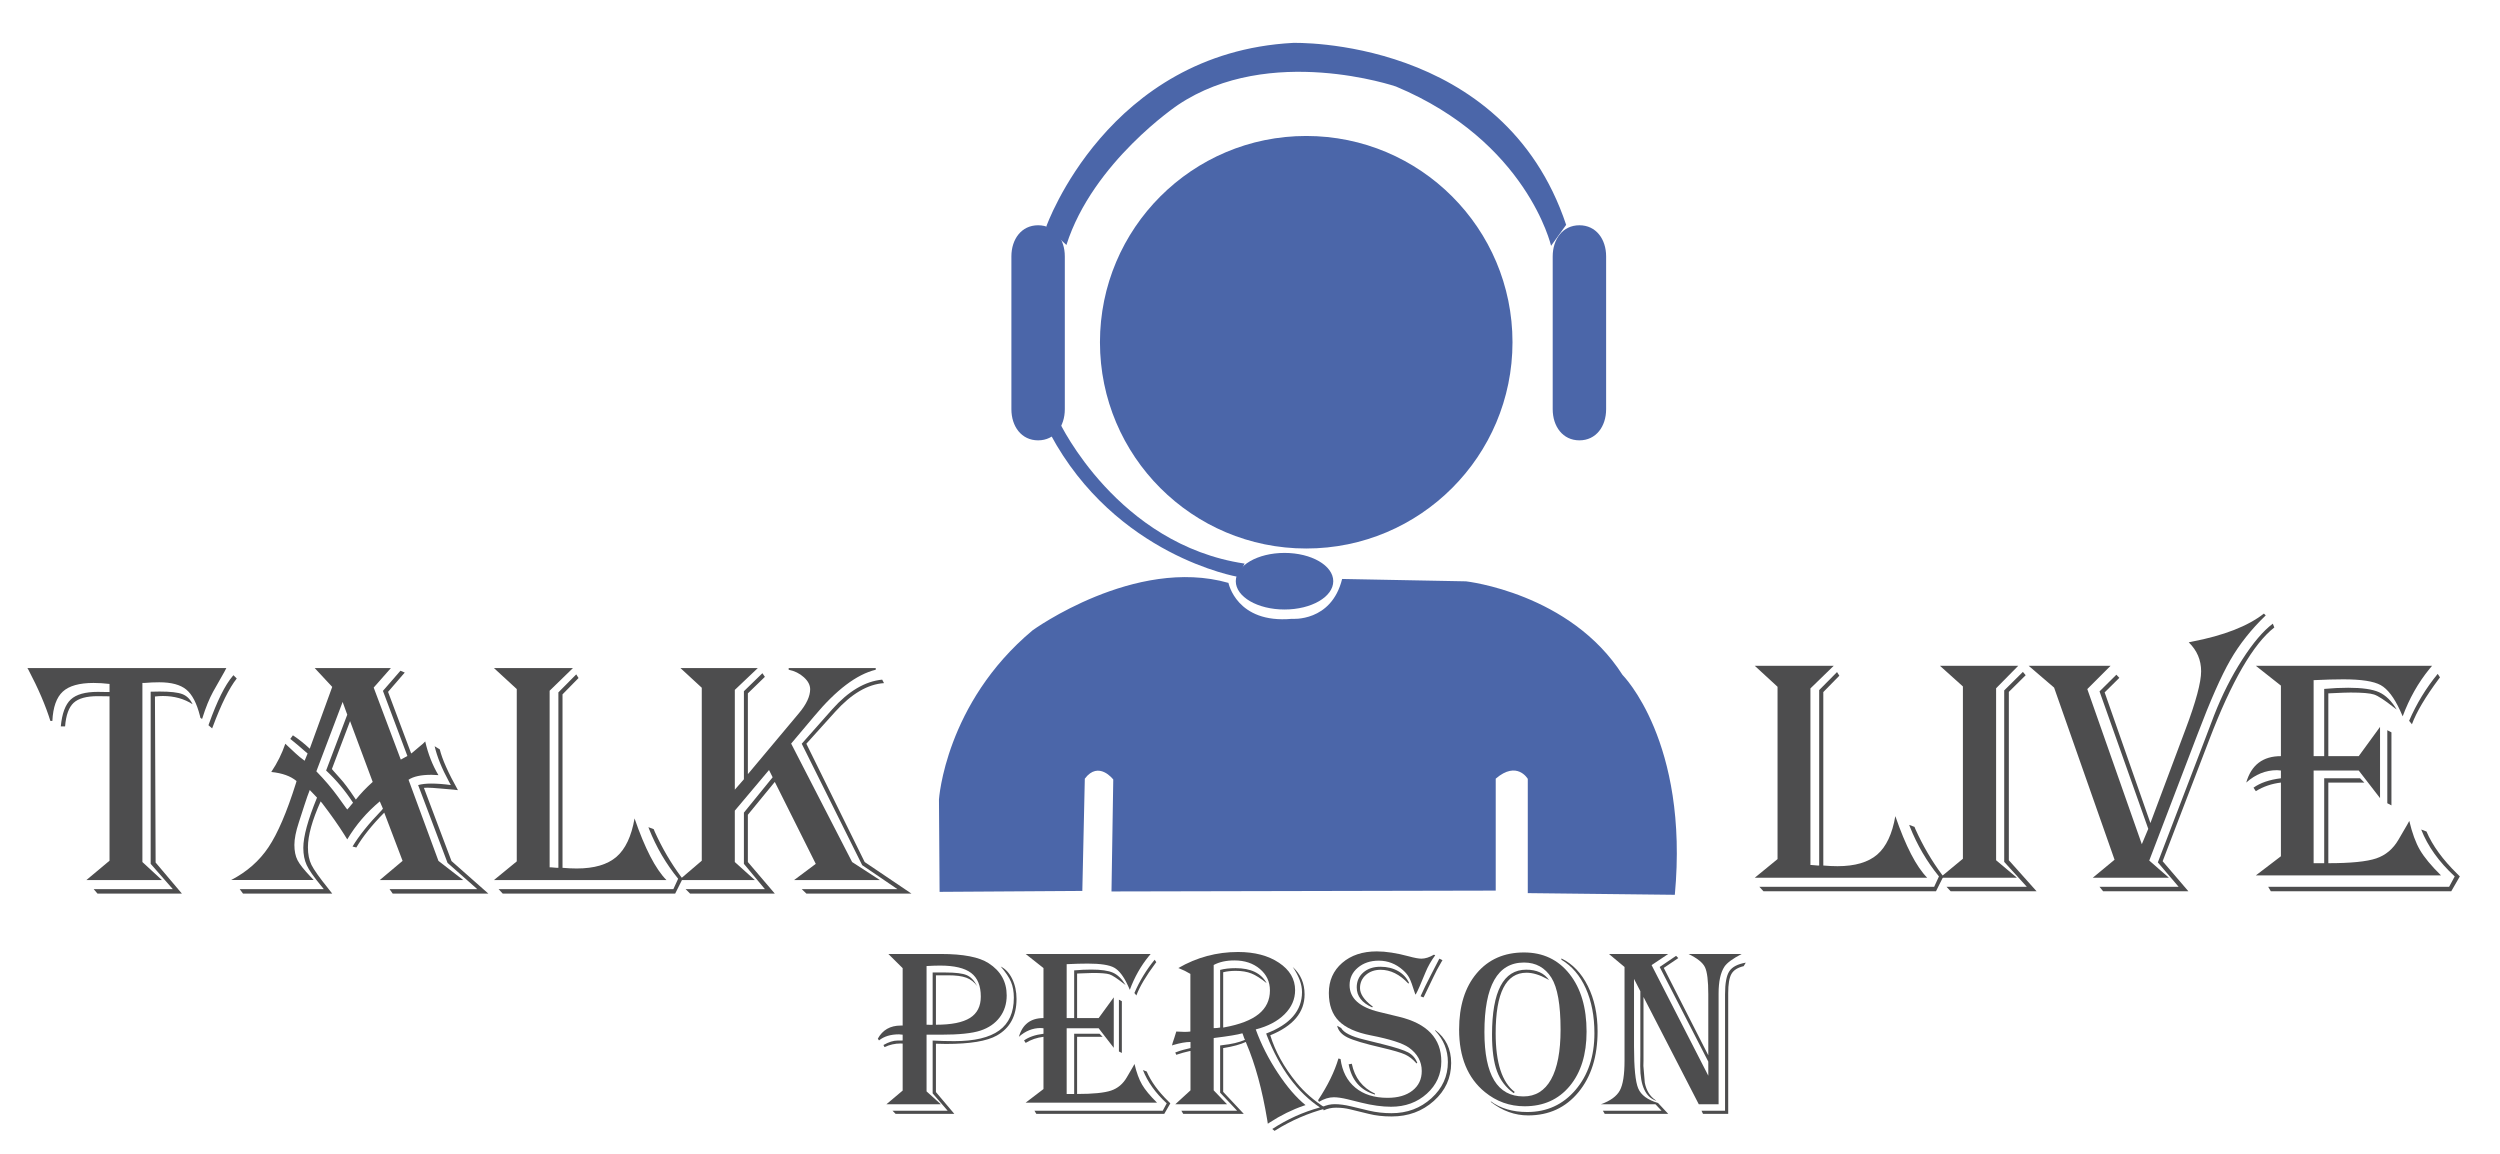
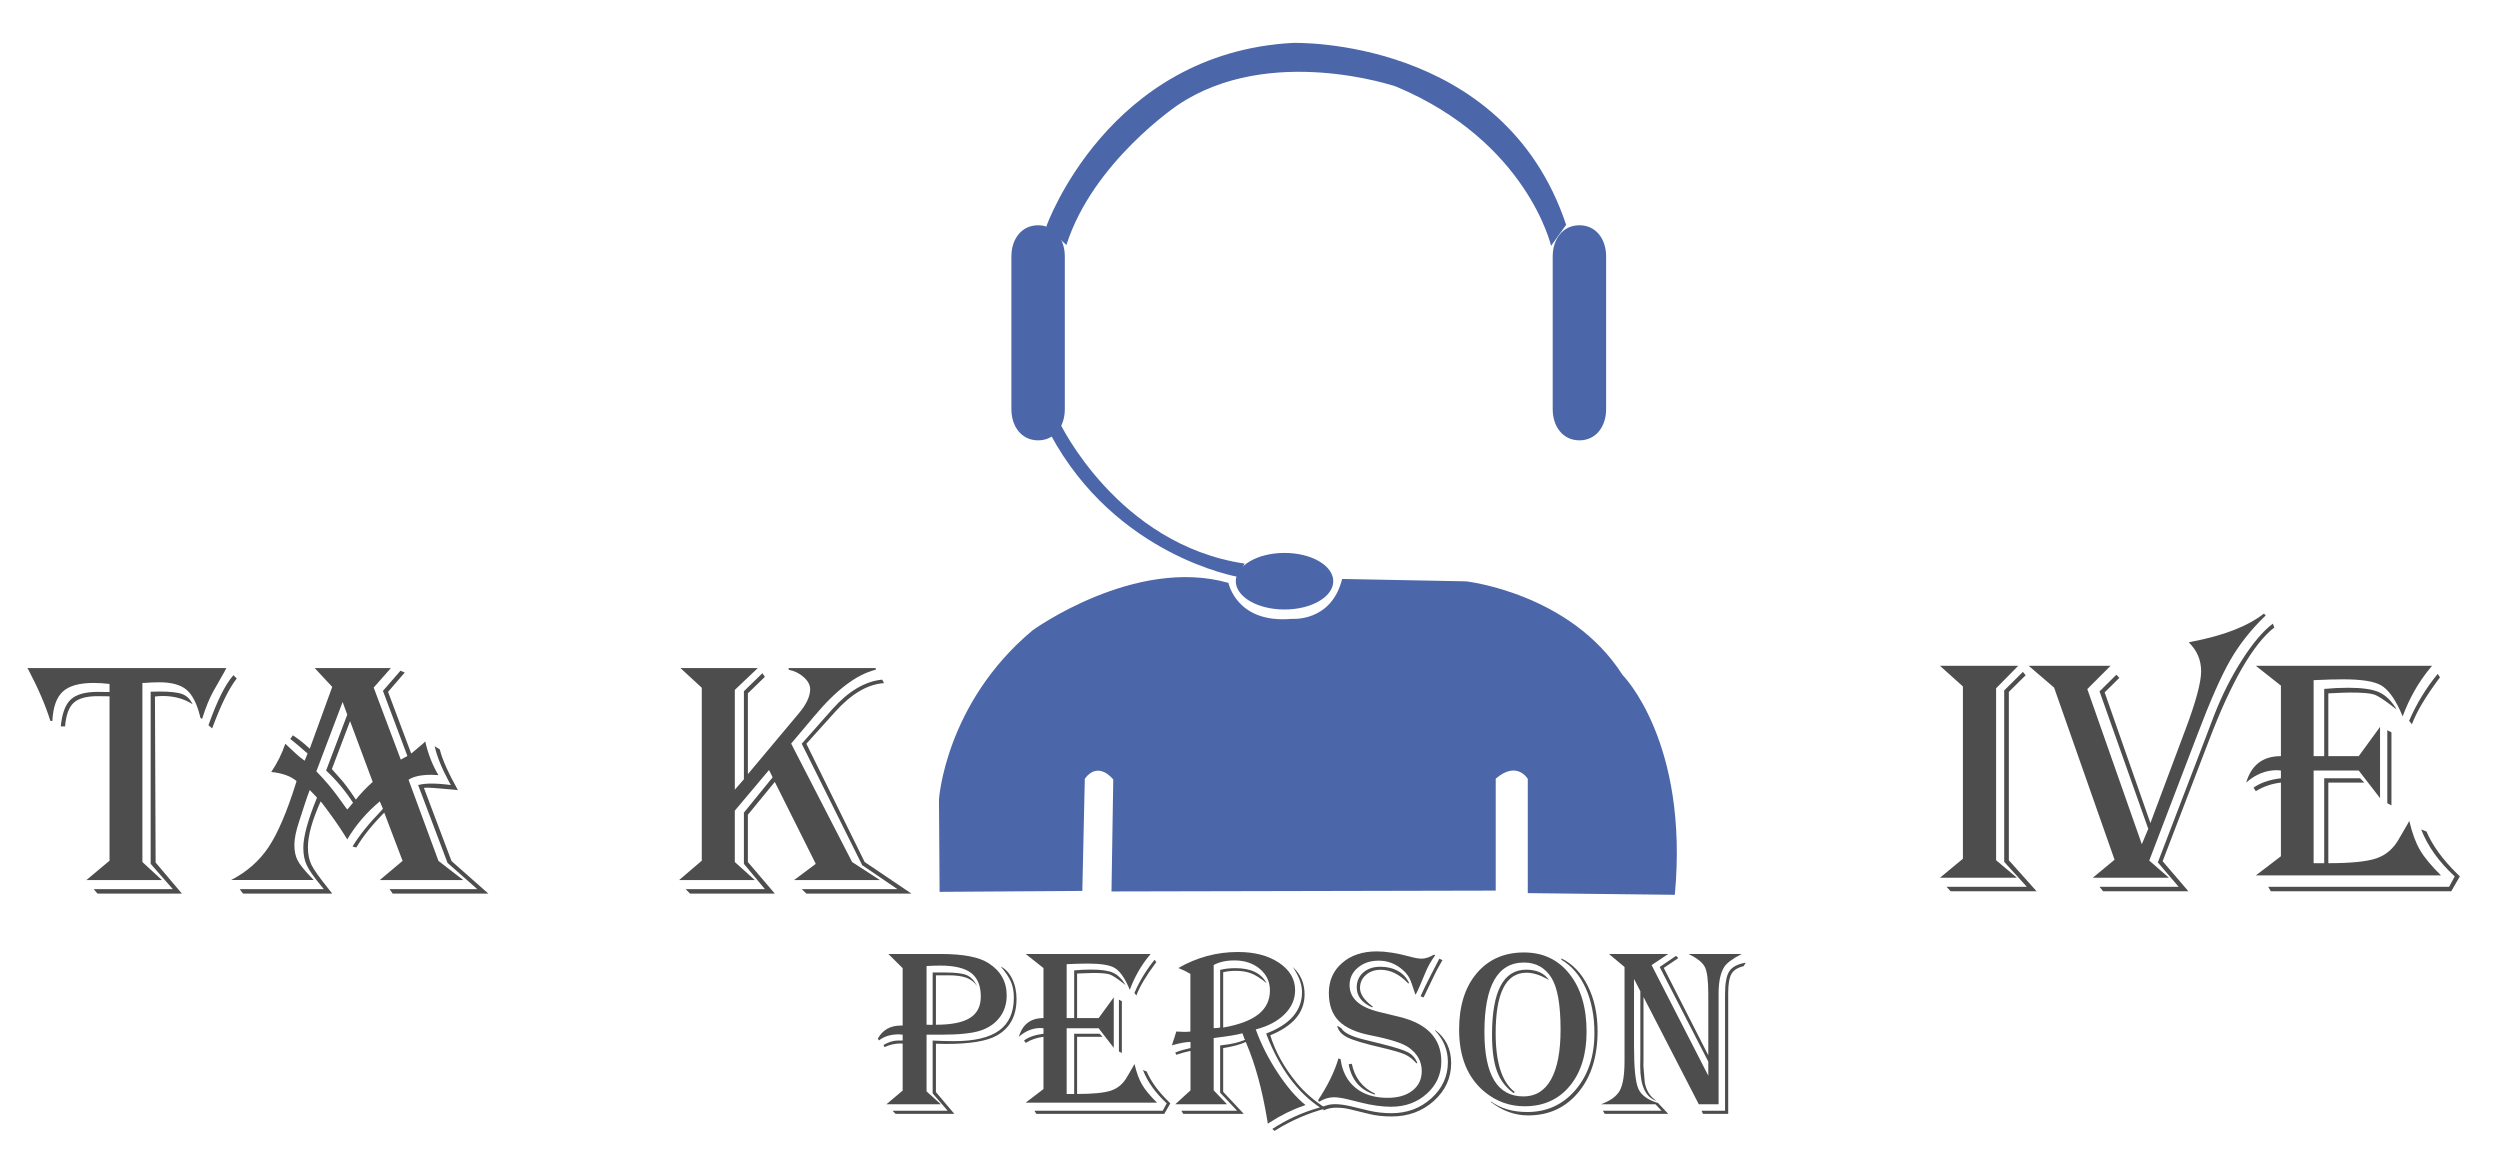
<svg xmlns="http://www.w3.org/2000/svg" version="1.1" id="Layer_1" x="0px" y="0px" width="702px" height="324px" viewBox="0 0 702 324" enable-background="new 0 0 702 324" xml:space="preserve">
-   <path fill="#4B66A9" d="M424.709,96.101c0,31.989-25.935,57.92-57.92,57.92c-31.988,0-57.921-25.931-57.921-57.92  c0-31.988,25.933-57.92,57.921-57.92C398.774,38.181,424.709,64.112,424.709,96.101z" />
  <path fill="#4B66A9" d="M299,114.907c0,4.829-2.818,8.742-7.5,8.742l0,0c-4.682,0-7.5-3.913-7.5-8.742v-42.91  c0-4.83,2.818-8.743,7.5-8.743l0,0c4.682,0,7.5,3.913,7.5,8.743V114.907z" />
  <path fill="#4B66A9" d="M451,114.907c0,4.829-2.818,8.742-7.5,8.742l0,0c-4.68,0-7.5-3.913-7.5-8.742v-42.91  c0-4.83,2.82-8.743,7.5-8.743l0,0c4.682,0,7.5,3.913,7.5,8.743V114.907z" />
  <path fill="#4B66A9" d="M293.799,63.609c0,0,17.188-48.735,69.221-51.562c0,0,59.095-1.883,76.754,51.09l-4.233,5.888  c0,0-6.713-29.313-43.562-44.734c0,0-35.433-12.127-61.213,5.179c0,0-23.9,16.01-31.317,39.321L293.799,63.609z" />
  <path fill="#4B66A9" d="M297.567,118.702c0,0,16.246,34.26,51.916,39.556l-1.94,3.709c0,0-34.26-5.827-52.624-40.086  L297.567,118.702z" />
  <path fill="#4B66A9" d="M374.38,163.201c0,4.391-6.125,7.949-13.687,7.949c-7.554,0-13.683-3.558-13.683-7.949  c0-4.385,6.129-7.943,13.683-7.943C368.255,155.258,374.38,158.816,374.38,163.201z" />
  <path fill="#4B66A9" d="M344.949,163.673c0,0,2.266,11.508,17.806,10.094c0,0,11.11,0.987,14.113-11.196l34.78,0.667  c0,0,29.305,3.259,43.966,26.292c0,0,18.682,18.642,14.677,61.73L429,250.789v-32.078c0,0-3-5.24-9-0.062v31.433l-107.894,0.238  l0.498-31.433c0,0-4.104-5.417-7.989-0.238l-0.699,31.522l-40.08,0.262l-0.176-25.955c0,0,1.767-27.018,26.313-47.502  C289.973,176.977,318.698,156.196,344.949,163.673z" />
  <g>
-     <path fill="#4D4D4E" d="M492.734,186.954h22.174l-6.541,6.355v49.59h0.371l1.67,0.14h0.417v-49.266l5.011-5.056l0.649,1.021   l-4.5,4.592v48.709c1.392,0.124,2.721,0.186,3.989,0.186c4.917,0,8.636-1.091,11.157-3.271c2.52-2.181,4.213-5.775,5.079-10.786   c2.906,8.443,5.892,14.211,8.953,17.304h-48.43l6.401-5.242v-48.384L492.734,186.954z M545.71,246.1l-2.087,4.175h-48.431   l-1.159-1.253h49.079l1.346-2.922c-3.402-4.175-6.124-8.829-8.165-13.963l-0.186-0.511l1.484,0.557l0.325,0.789   c2.071,4.577,4.546,8.798,7.422,12.664L545.71,246.1z" />
    <path fill="#4D4D4E" d="M544.736,186.954h21.988l-6.217,6.309v48.292l5.846,4.917h-21.617l6.447-5.335v-48.384L544.736,186.954z    M568.812,189.598l-4.731,4.685v47.271l7.793,8.721h-24.122l-1.159-1.253h22.545l-6.355-7.004v-48.152l5.242-5.195L568.812,189.598   z" />
    <path fill="#4D4D4E" d="M635.704,172.294l0.511,0.51c-4.052,3.897-7.361,8.072-9.928,12.525   c-2.567,4.453-5.645,11.412-9.231,20.875l-13.545,35.441l5.52,4.824h-21.385l6.123-5.057l-16.979-48.337l-7.144-6.123h23.009   l-6.541,6.541l15.309,43.56l1.81-4.314l-13.686-38.596l4.732-4.685l0.835,0.881l-4.129,4.083l12.85,36.694l9.835-26.257   c2.938-7.793,4.406-13.251,4.406-16.375c0-3.154-1.159-5.86-3.479-8.118l0.881-0.186   C624.479,178.449,631.22,175.82,635.704,172.294z M638.209,175.125l0.418,1.067c-5.907,4.608-12,15.123-18.277,31.544   l-13.082,34.097l7.237,8.442h-23.938l-1.021-1.253h22.221l-5.845-6.865l13.313-34.745l2.505-6.587   c2.227-5.69,4.854-10.894,7.886-15.61C632.658,180.498,635.519,177.135,638.209,175.125z" />
    <path fill="#4D4D4E" d="M682.928,186.954l-0.742,0.881c-3.154,3.866-5.659,8.304-7.515,13.313c-0.31-0.711-0.542-1.236-0.696-1.577   c-1.701-3.711-3.525-6.107-5.474-7.19c-1.948-1.082-5.443-1.624-10.484-1.624c-2.319,0-5.103,0.078-8.35,0.232v21.339h2.969v-18.88   c2.35-0.216,4.593-0.325,6.727-0.325c3.927,0,6.819,0.417,8.675,1.253c1.855,0.835,3.51,2.458,4.964,4.87   c-0.434-0.309-0.742-0.54-0.928-0.695c-2.506-1.979-4.314-3.154-5.428-3.525s-3.31-0.557-6.588-0.557   c-0.989,0-2.753,0.062-5.288,0.186l-0.974,0.046v17.627h8.535l5.984-8.211v19.994l-5.984-7.747h-12.664v26.024h2.969v-23.845   h10.066l1.206,1.206h-10.112v22.639c6.309,0,10.792-0.448,13.452-1.346c2.66-0.896,4.747-2.659,6.263-5.288l2.459-4.222   c0.093-0.186,0.278-0.525,0.557-1.021c0.804,3.402,1.801,6.123,2.992,8.164c1.189,2.042,3.161,4.423,5.914,7.145h-52.002   l7.051-5.381v-20.69c-2.598,0.31-4.948,1.114-7.051,2.413l-0.649-0.975c1.886-1.36,4.453-2.242,7.7-2.645v-2.18   c-0.525-0.062-0.896-0.093-1.113-0.093c-3.154,0-6.03,1.159-8.628,3.479c1.422-4.947,4.669-7.422,9.741-7.422V192.52l-7.051-5.566   H682.928z M690.721,246.1l-2.412,4.175h-50.656l-0.742-1.253h50.796l1.577-2.922c-4.453-4.113-7.593-8.505-9.417-13.175   l1.484,0.557c1.7,3.959,4.576,7.917,8.628,11.876L690.721,246.1z M671.517,205.648v20.504l-1.16-0.604v-20.504L671.517,205.648z    M685.154,190.201l-0.324,0.417c-3.773,5.072-6.294,9.324-7.562,12.757l-0.789-0.974c2.072-4.793,4.747-9.186,8.025-13.175   L685.154,190.201z" />
  </g>
  <g>
    <path fill="#4D4D4E" d="M63.553,187.598c-0.278,0.526-0.464,0.881-0.557,1.067l-3.154,5.566c-1.083,1.979-2.087,4.453-3.015,7.423   l-0.093,0.231l-0.464-0.324l-0.139-0.604c-0.897-3.525-2.173-5.968-3.827-7.33c-1.655-1.36-4.183-2.041-7.585-2.041   c-1.392,0-2.783,0.063-4.175,0.186h-0.557v50.286l5.474,5.057h-21.2l6.495-5.428v-46.157l-3.293-0.046   c-3.186,0-5.451,0.626-6.796,1.878c-1.346,1.252-2.142,3.457-2.389,6.611h-1.206c0.34-3.618,1.275-6.139,2.806-7.562   c1.531-1.422,4.059-2.134,7.585-2.134l2.783,0.046h0.51v-2.273c-1.577-0.186-3.078-0.278-4.5-0.278   c-3.99,0-6.866,0.812-8.628,2.436s-2.737,4.369-2.923,8.234h-0.557c-1.33-4.298-3.386-9.092-6.169-14.38l-0.278-0.464H63.553z    M54.089,197.757c-2.382-1.546-5.165-2.319-8.35-2.319c-0.712,0-1.454,0.046-2.227,0.139l0.186,46.621l7.376,8.721H27.37   l-1.067-1.253h22.22l-6.216-7.097v-48.338l2.505-0.046c3,0,5.126,0.24,6.379,0.719C52.443,195.384,53.409,196.335,54.089,197.757z    M66.476,190.521c-2.134,2.722-4.377,7.237-6.727,13.546l-0.186,0.464l-1.021-0.882l0.139-0.417   c2.288-6.402,4.5-10.855,6.633-13.36l0.232-0.278L66.476,190.521z" />
    <path fill="#4D4D4E" d="M109.756,187.598l-4.824,5.474l7.608,20.226l1.855-1.021L107.529,194l4.917-5.659l1.206,0.51l-4.686,5.427   l6.495,17.303c0.371-0.278,0.587-0.448,0.649-0.51l1.531-1.3c0.928-0.742,1.515-1.268,1.763-1.577   c0.804,3.526,2.042,6.681,3.711,9.464c-0.897-0.062-1.547-0.093-1.948-0.093c-2.938,0-5.088,0.464-6.448,1.392l8.396,22.777   l6.958,5.381h-23.426l6.402-5.381l-5.149-13.546c-3.402,3.433-6.015,6.696-7.84,9.788l-1.067-0.278   c1.825-3.03,4.546-6.417,8.165-10.159l0.371-0.464l-0.881-2.041c-3.681,3.062-6.727,6.618-9.139,10.669l-0.835-1.345   c-1.608-2.567-3.665-5.489-6.169-8.768l-0.464-0.557c-2.381,5.288-3.572,9.587-3.572,12.896c0,1.948,0.332,3.596,0.998,4.94   c0.665,1.346,2.265,3.596,4.801,6.75c0.216,0.278,0.557,0.712,1.021,1.299h-25.05l-0.928-1.253h23.612l-0.789-0.974   c-2.041-2.474-3.379-4.399-4.012-5.775c-0.634-1.376-0.951-2.992-0.951-4.848c0-3.154,1.283-7.855,3.85-14.103l-2.041-2.134   c-0.402,0.99-0.913,2.443-1.531,4.36l-1.531,4.732c-0.835,2.536-1.252,4.639-1.252,6.309c0,1.732,0.293,3.17,0.881,4.314   c0.587,1.145,1.824,2.706,3.711,4.685c0.186,0.186,0.464,0.48,0.835,0.882H64.898c4.422-2.288,7.924-5.365,10.507-9.231   c2.582-3.865,5.141-9.835,7.677-17.906l0.186-0.649c-1.64-1.392-4.005-2.242-7.098-2.552c1.701-2.535,3.015-5.18,3.943-7.933   c0.433,0.402,0.696,0.649,0.789,0.742l2.087,1.949c0.711,0.681,1.561,1.376,2.551,2.087l0.835-2.041l-0.557-0.464   c-1.547-1.36-2.846-2.459-3.896-3.294l-0.417-0.324l0.742-1.021c1.639,1.083,3.216,2.335,4.731,3.758l6.309-17.35l-4.917-5.288   H109.756z M96.21,197.108l-7.376,19.483c2.35,2.412,4.376,4.794,6.077,7.145l2.134,2.969c0.031,0.031,0.186,0.231,0.464,0.603   c0.278-0.278,0.433-0.447,0.464-0.51l0.649-0.789c0.093-0.123,0.263-0.324,0.51-0.603c-2.165-3.34-4.685-6.355-7.561-9.046   l5.938-15.68L96.21,197.108z M98.298,202.489l-5.103,13.452c0.278,0.31,0.433,0.495,0.464,0.557l1.902,2.134   c1.021,1.113,2.319,2.846,3.896,5.196l0.464,0.695c1.33-1.67,2.907-3.324,4.732-4.964L98.298,202.489z M123.487,210.422   c0.68,2.783,2.381,6.603,5.103,11.458c-0.681-0.093-1.067-0.14-1.16-0.14l-3.757-0.324c-1.701-0.155-2.938-0.232-3.711-0.232   c-0.124,0-0.433,0.016-0.928,0.047l7.747,20.55l10.345,9.139h-26.859l-0.881-1.253h24.633l-8.35-7.375l-8.257-21.85   c1.051-0.278,2.257-0.418,3.619-0.418c1.67,0,3.525,0.14,5.566,0.418l-0.557-1.021c-1.979-3.648-3.31-6.942-3.989-9.881   L123.487,210.422z" />
-     <path fill="#4D4D4E" d="M138.703,187.598h22.174l-6.541,6.355v49.59h0.371l1.67,0.14h0.417v-49.266l5.01-5.056l0.65,1.021   l-4.5,4.592v48.709c1.392,0.124,2.721,0.186,3.989,0.186c4.917,0,8.636-1.091,11.157-3.271c2.52-2.181,4.213-5.775,5.08-10.786   c2.907,8.443,5.892,14.211,8.953,17.304h-48.43l6.402-5.242v-48.384L138.703,187.598z M191.679,246.744l-2.087,4.175h-48.43   l-1.16-1.253h49.08l1.345-2.922c-3.402-4.175-6.123-8.829-8.165-13.963l-0.186-0.511l1.485,0.557l0.325,0.789   c2.071,4.577,4.546,8.798,7.422,12.664L191.679,246.744z" />
    <path fill="#4D4D4E" d="M191.076,187.598h21.71l-6.448,6.123v28.019l2.551-2.923v-24.725l5.195-5.056l0.696,1.021l-4.778,4.639   v22.685l14.38-17.164c2.072-2.474,3.108-4.701,3.108-6.68c0-1.175-0.588-2.296-1.763-3.363c-1.176-1.067-2.598-1.77-4.268-2.111   v-0.464h24.447v0.464c-5.351,1.299-11.118,5.659-17.303,13.082l-6.448,7.654l17.118,33.261l7.793,5.057h-24.076l6.077-4.546   l-11.504-23.01l-7.562,9.231v13.268l7.562,8.86h-23.798l-1.252-1.253h22.267l-5.892-7.097v-14.381l8.072-9.928l-1.021-2.041   l-9.603,11.412v14.427l5.613,5.057h-21.246l6.355-5.428v-48.569L191.076,187.598z M248.227,191.819   c-4.577,0.31-9.139,2.985-13.685,8.025l-8.118,8.999l16.375,33.215l13.128,8.86h-29.503l-1.299-1.253h26.859l-9.881-6.726   l-16.978-34.097l8.628-9.741c4.515-5.041,9.169-7.793,13.963-8.257L248.227,191.819z" />
  </g>
  <g>
    <path fill="#4D4D4E" d="M249.455,267.878h14.77c6.271,0,10.734,0.866,13.388,2.599c3.377,2.171,5.066,5.187,5.066,9.046   c0,2.347-0.647,4.387-1.941,6.118c-1.294,1.732-3.104,2.982-5.428,3.75c-2.325,0.769-6.02,1.151-11.085,1.151h-4.046v15.922   l4.013,3.618h-15.296l4.572-3.849v-13.191c-0.263-0.021-0.45-0.032-0.559-0.032c-1.579,0-3.092,0.34-4.54,1.02l-0.296-0.593   c1.469-0.833,2.785-1.25,3.948-1.25h1.184l0.263-0.032v-1.612c-0.505-0.065-0.845-0.099-1.02-0.099   c-2.347,0-4.222,0.57-5.625,1.711l-0.329-0.494c1.337-2.455,3.487-3.684,6.447-3.684h0.526v-16.119L249.455,267.878z    M281.001,271.397c1.337,0.657,2.412,1.814,3.224,3.471c0.811,1.655,1.217,3.536,1.217,5.641c0,4.76-1.842,8.181-5.526,10.264   c-2.786,1.579-7.544,2.368-14.277,2.368c-1.118,0-2.062-0.021-2.829-0.065v13.586l5.165,6.118h-16.48l-0.888-0.888H266.1   l-4.211-4.869v-14.836c1.908,0.11,3.937,0.165,6.086,0.165c5.658,0,9.857-0.998,12.599-2.993c2.741-1.996,4.112-5.055,4.112-9.178   c0-1.711-0.263-3.196-0.79-4.458C283.37,274.462,282.405,273.021,281.001,271.397z M260.179,271.266v16.48h0.428l0.855,0.033   c0.087,0,0.23-0.011,0.427-0.033v-14.671h3.619c2.807,0,4.786,0.246,5.938,0.74c1.151,0.493,2.133,1.519,2.944,3.075   c-0.812-1.118-1.826-1.902-3.043-2.352s-2.933-0.675-5.148-0.675h-3.388v13.882c4.342,0,7.527-0.636,9.556-1.908   c2.028-1.271,3.043-3.268,3.043-5.986c0-3.048-0.905-5.264-2.714-6.646c-1.809-1.381-4.72-2.072-8.733-2.072   C262.931,271.134,261.67,271.179,260.179,271.266z" />
    <path fill="#4D4D4E" d="M323.107,267.878l-0.526,0.625c-2.237,2.741-4.013,5.888-5.329,9.44c-0.22-0.504-0.384-0.877-0.494-1.118   c-1.206-2.632-2.5-4.331-3.881-5.099c-1.382-0.768-3.86-1.151-7.435-1.151c-1.645,0-3.619,0.055-5.921,0.164v15.132h2.105v-13.389   c1.667-0.152,3.257-0.229,4.77-0.229c2.785,0,4.835,0.296,6.151,0.888s2.489,1.743,3.52,3.454   c-0.307-0.219-0.526-0.384-0.658-0.493c-1.776-1.403-3.059-2.237-3.849-2.5c-0.79-0.264-2.347-0.396-4.671-0.396   c-0.702,0-1.952,0.045-3.75,0.132l-0.691,0.033v12.5h6.053l4.244-5.822v14.178l-4.244-5.493h-8.98v18.454h2.105v-16.908h7.138   l0.855,0.855h-7.171v16.053c4.474,0,7.653-0.318,9.54-0.954c1.886-0.636,3.366-1.886,4.44-3.75l1.744-2.994   c0.066-0.131,0.197-0.372,0.395-0.724c0.57,2.413,1.277,4.343,2.122,5.79c0.844,1.447,2.242,3.136,4.194,5.065h-36.875l5-3.815   v-14.671c-1.842,0.219-3.509,0.789-5,1.71l-0.46-0.69c1.337-0.965,3.158-1.59,5.461-1.875v-1.546   c-0.374-0.044-0.637-0.066-0.79-0.066c-2.237,0-4.276,0.822-6.119,2.468c1.008-3.509,3.311-5.264,6.908-5.264v-14.046l-5-3.947   H323.107z M328.633,309.818l-1.71,2.961h-35.921l-0.526-0.888h36.02l1.119-2.073c-3.158-2.916-5.384-6.03-6.678-9.342l1.053,0.395   c1.206,2.808,3.245,5.614,6.118,8.421L328.633,309.818z M315.015,281.134v14.54l-0.823-0.428v-14.539L315.015,281.134z    M324.686,270.18l-0.23,0.297c-2.676,3.597-4.463,6.611-5.362,9.046l-0.559-0.69c1.469-3.399,3.366-6.514,5.691-9.343   L324.686,270.18z" />
    <path fill="#4D4D4E" d="M330.87,271.825c5.197-3.005,10.79-4.507,16.776-4.507c4.649,0,8.481,1.009,11.497,3.026   s4.523,4.584,4.523,7.697c0,2.544-0.987,4.798-2.961,6.76c-1.974,1.963-4.671,3.384-8.092,4.26   c1.513,4.167,3.569,8.225,6.168,12.172s5.202,6.974,7.813,9.079l-0.494,0.164c-3.268,1.118-6.469,2.697-9.604,4.737l-0.494,0.329   l-0.164-1.053c-1.404-8.487-3.367-15.68-5.889-21.579l-0.131-0.329c-1.514,0.702-3.542,1.261-6.086,1.678l-0.264,0.032v12.303   l5.79,6.185h-17.007l-0.526-0.888h15.658l-4.77-5.066v-13.257l0.69-0.099c2.5-0.263,4.594-0.757,6.283-1.48   c-0.132-0.263-0.209-0.428-0.23-0.493l-0.329-0.954c-0.021-0.065-0.077-0.197-0.164-0.395c-1.36,0.395-3.926,0.822-7.697,1.283   l-0.362,0.065v14.671l3.75,3.915h-14.54l4.276-3.915v-11.053l-0.263,0.033c-1.272,0.285-2.423,0.604-3.454,0.954l-0.263,0.099   l-0.296-0.658c0.965-0.372,1.721-0.625,2.27-0.756l1.743-0.428l0.263-0.066v-1.71c-1.294,0-2.906,0.285-4.835,0.854l-0.362,0.132   c0.043-0.307,0.263-1.02,0.658-2.138c0.043-0.088,0.197-0.581,0.46-1.48c0.021-0.065,0.055-0.165,0.099-0.296   c0.987,0.065,1.754,0.099,2.303,0.099c0.592,0,1.14-0.033,1.645-0.099V273.47c-1.009-0.614-2.051-1.129-3.125-1.546L330.87,271.825   z M340.805,270.97v17.73c0.636,0,1.238-0.055,1.81-0.165v-16.184c1.205-0.329,2.653-0.494,4.342-0.494   c4.276,0,7.182,1.404,8.717,4.211c-1.623-1.315-3.048-2.221-4.276-2.714c-1.228-0.493-2.697-0.74-4.407-0.74   c-1.338,0-2.512,0.132-3.521,0.395v15.526l0.362-0.065c4.32-0.789,7.527-2.034,9.622-3.733c2.094-1.699,3.142-3.909,3.142-6.629   c0-2.434-0.943-4.445-2.829-6.036c-1.887-1.59-4.266-2.385-7.139-2.385C344.324,269.687,342.384,270.114,340.805,270.97z    M356.693,290.707c1.381,4.518,3.826,8.937,7.335,13.257c2.193,2.697,4.968,5.12,8.323,7.27c-5.022,1.338-9.737,3.377-14.146,6.118   l-0.296,0.197l-0.658-0.526c4.188-2.741,8.651-4.758,13.389-6.053c-6.316-4.21-11.283-10.942-14.901-20.197l-0.197-0.56   c6.71-2.543,10.065-6.425,10.065-11.645c0-2.149-0.866-4.495-2.599-7.039c2.215,2.018,3.322,4.583,3.322,7.697   C366.331,284.271,363.118,288.098,356.693,290.707z" />
    <path fill="#4D4D4E" d="M403.01,268.239c-1.141,1.535-2.051,3.137-2.73,4.803c-1.338,3.289-2.226,5.308-2.664,6.053l-0.165,0.197   c-0.088-0.241-0.153-0.428-0.197-0.56c-0.614-1.974-1.118-3.344-1.513-4.111c-0.396-0.768-0.987-1.502-1.776-2.204   c-1.996-1.776-4.266-2.664-6.81-2.664c-2.347,0-4.299,0.652-5.855,1.957c-1.558,1.305-2.336,2.944-2.336,4.918   c0,3.684,2.774,6.195,8.323,7.532l5.559,1.349c7.917,1.908,11.876,6.086,11.876,12.533c0,3.598-1.354,6.618-4.063,9.063   c-2.708,2.446-6.058,3.668-10.049,3.668c-2.5,0-5.296-0.383-8.389-1.151l-3.849-0.954c-1.558-0.372-2.84-0.559-3.849-0.559   c-1.338,0-2.72,0.428-4.145,1.282l-0.264-0.46c2.72-4.101,4.627-8.005,5.724-11.711l0.593,0.165   c0.46,3.442,1.842,6.118,4.145,8.026c2.303,1.907,5.317,2.861,9.046,2.861c2.938,0,5.274-0.68,7.007-2.039s2.599-3.191,2.599-5.494   c0-2.652-1.206-4.846-3.618-6.578c-1.732-1.229-5.285-2.369-10.658-3.422c-4.145-0.811-7.149-2.159-9.014-4.046   c-1.863-1.886-2.796-4.507-2.796-7.861c0-3.465,1.245-6.277,3.733-8.438c2.489-2.159,5.729-3.24,9.721-3.24   c2.566,0,5.56,0.461,8.98,1.382c1.601,0.439,2.785,0.658,3.553,0.658c1.074,0,2.248-0.373,3.52-1.118L403.01,268.239z    M403.01,289.227c2.982,2.259,4.474,5.351,4.474,9.276c0,4.188-1.623,7.736-4.868,10.642c-3.246,2.906-7.193,4.358-11.843,4.358   c-2.368,0-4.507-0.241-6.414-0.724l-5.264-1.283c-1.229-0.307-2.544-0.46-3.947-0.46c-1.25,0-2.401,0.252-3.454,0.756l-0.395-0.953   c1.14-0.526,2.303-0.79,3.487-0.79c1.315,0,2.817,0.197,4.506,0.593l5.066,1.217c2.018,0.482,4.145,0.724,6.382,0.724   c4.386,0,8.119-1.398,11.2-4.194s4.622-6.179,4.622-10.148c0-3.354-1.185-6.293-3.553-8.815V289.227z M375.477,288.042l1.118,0.625   c0.724,1.294,2.84,2.368,6.349,3.224l5.297,1.316c3.596,0.899,5.991,1.672,7.188,2.318c1.194,0.647,2.044,1.629,2.549,2.944   l-0.23,0.132c-0.986-1.14-2.056-1.974-3.207-2.5s-3.361-1.173-6.628-1.94c-4.737-1.097-7.917-2.045-9.54-2.846   S375.783,289.424,375.477,288.042z M379.588,298.7c0.812,3.947,2.982,6.743,6.514,8.389v0.263   c-4.079-1.185-6.546-4.013-7.401-8.487L379.588,298.7z M395.443,276.167c-2.412-2.565-5-3.849-7.763-3.849   c-1.667,0-3.049,0.482-4.145,1.447c-1.098,0.966-1.646,2.193-1.646,3.685c0,1.623,1.107,3.289,3.323,5l0.263,0.164l-0.164,0.264   c-2.896-1.294-4.343-3.169-4.343-5.625c0-1.711,0.614-3.104,1.843-4.178c1.228-1.074,2.828-1.612,4.803-1.612   c1.886,0,3.536,0.4,4.95,1.201s2.451,1.924,3.108,3.371L395.443,276.167z M405.049,269.621l-0.296,0.493   c-0.899,1.514-1.667,2.961-2.303,4.342c-1.535,3.225-2.401,5.022-2.599,5.396l-0.164,0.23l-0.79-0.329l0.132-0.296   c0.636-1.448,1.557-3.334,2.764-5.658l2.236-4.343l0.165-0.263L405.049,269.621z" />
    <path fill="#4D4D4E" d="M427.944,267.45c5.329,0,9.589,2.018,12.78,6.053c3.19,4.035,4.786,9.43,4.786,16.184   c0,6.382-1.574,11.47-4.721,15.264c-3.147,3.794-7.374,5.691-12.681,5.691c-4.189,0-7.917-1.338-11.185-4.014   c-4.803-3.947-7.204-9.791-7.204-17.533c0-6.623,1.645-11.886,4.935-15.79C417.944,269.402,422.374,267.45,427.944,267.45z    M427.944,270.279c-7.412,0-11.118,6.513-11.118,19.539c0,12.04,3.651,18.06,10.954,18.06c3.398,0,5.986-1.596,7.763-4.786   c1.776-3.191,2.665-7.856,2.665-13.997c0-6.951-0.855-11.798-2.566-14.539C433.844,271.705,431.277,270.279,427.944,270.279z    M438.438,269.128c3.136,1.513,5.613,4.101,7.434,7.763c1.82,3.663,2.73,7.895,2.73,12.697c0,7.062-1.793,12.764-5.378,17.105   c-3.586,4.343-8.296,6.514-14.129,6.514c-3.729,0-7.215-1.261-10.461-3.783v-0.164c2.72,1.995,6.13,2.993,10.23,2.993   c5.505,0,10.022-2.072,13.553-6.217c3.531-4.146,5.297-9.441,5.297-15.889c0-4.803-0.807-9.002-2.418-12.599   c-1.612-3.597-3.898-6.283-6.858-8.06V269.128z M434.984,275.213l-0.56-0.329c-2.105-1.162-4.035-1.743-5.789-1.743   c-5.769,0-8.652,5.669-8.652,17.007c0,8.29,1.787,13.783,5.362,16.48l-0.296,0.329c-2.193-1.557-3.756-3.603-4.688-6.135   c-0.933-2.533-1.398-5.96-1.398-10.28c0-12.171,3.202-18.257,9.605-18.257C431.485,272.285,433.624,273.262,434.984,275.213z" />
    <path fill="#4D4D4E" d="M489.063,267.878c-2.5,1.294-4.111,2.478-4.835,3.552c-1.098,1.667-1.646,4.178-1.646,7.533v2.139v28.98   h-5.559l-15.526-30.132v17.862l-0.033,1.479l0.395,4.737c0.438,2.193,1.437,3.815,2.993,4.868l0.264,0.23   c-3.026-1.009-4.54-4.243-4.54-9.704l0.033-3.092v-17.994l-1.776-3.454v18.948c0,6.009,0.395,9.945,1.185,11.809   c0.789,1.864,2.643,3.225,5.559,4.079l2.862,3.06h-17.829l-0.526-0.888h16.48l-1.711-1.81h-15.329   c2.676-0.965,4.452-2.259,5.329-3.882s1.316-4.408,1.316-8.355v-26.315l-4.375-3.651h16.645l-4.671,3.125l15.921,31.053v-3.947   l-13.651-26.579l4.605-3.126l0.625,0.625l-4.079,2.764l12.5,24.54V280.97v-1.743c0-3.816-0.313-6.365-0.938-7.648   s-2.166-2.517-4.622-3.7H489.063z M490.215,270.312l-0.592,0.987c-1.689,0.395-2.835,1.124-3.438,2.188   c-0.604,1.063-0.905,2.856-0.905,5.378v33.915h-7.072l-0.428-0.888h6.612v-32.698c0-3.092,0.399-5.247,1.2-6.464   S487.934,270.706,490.215,270.312z" />
  </g>
</svg>